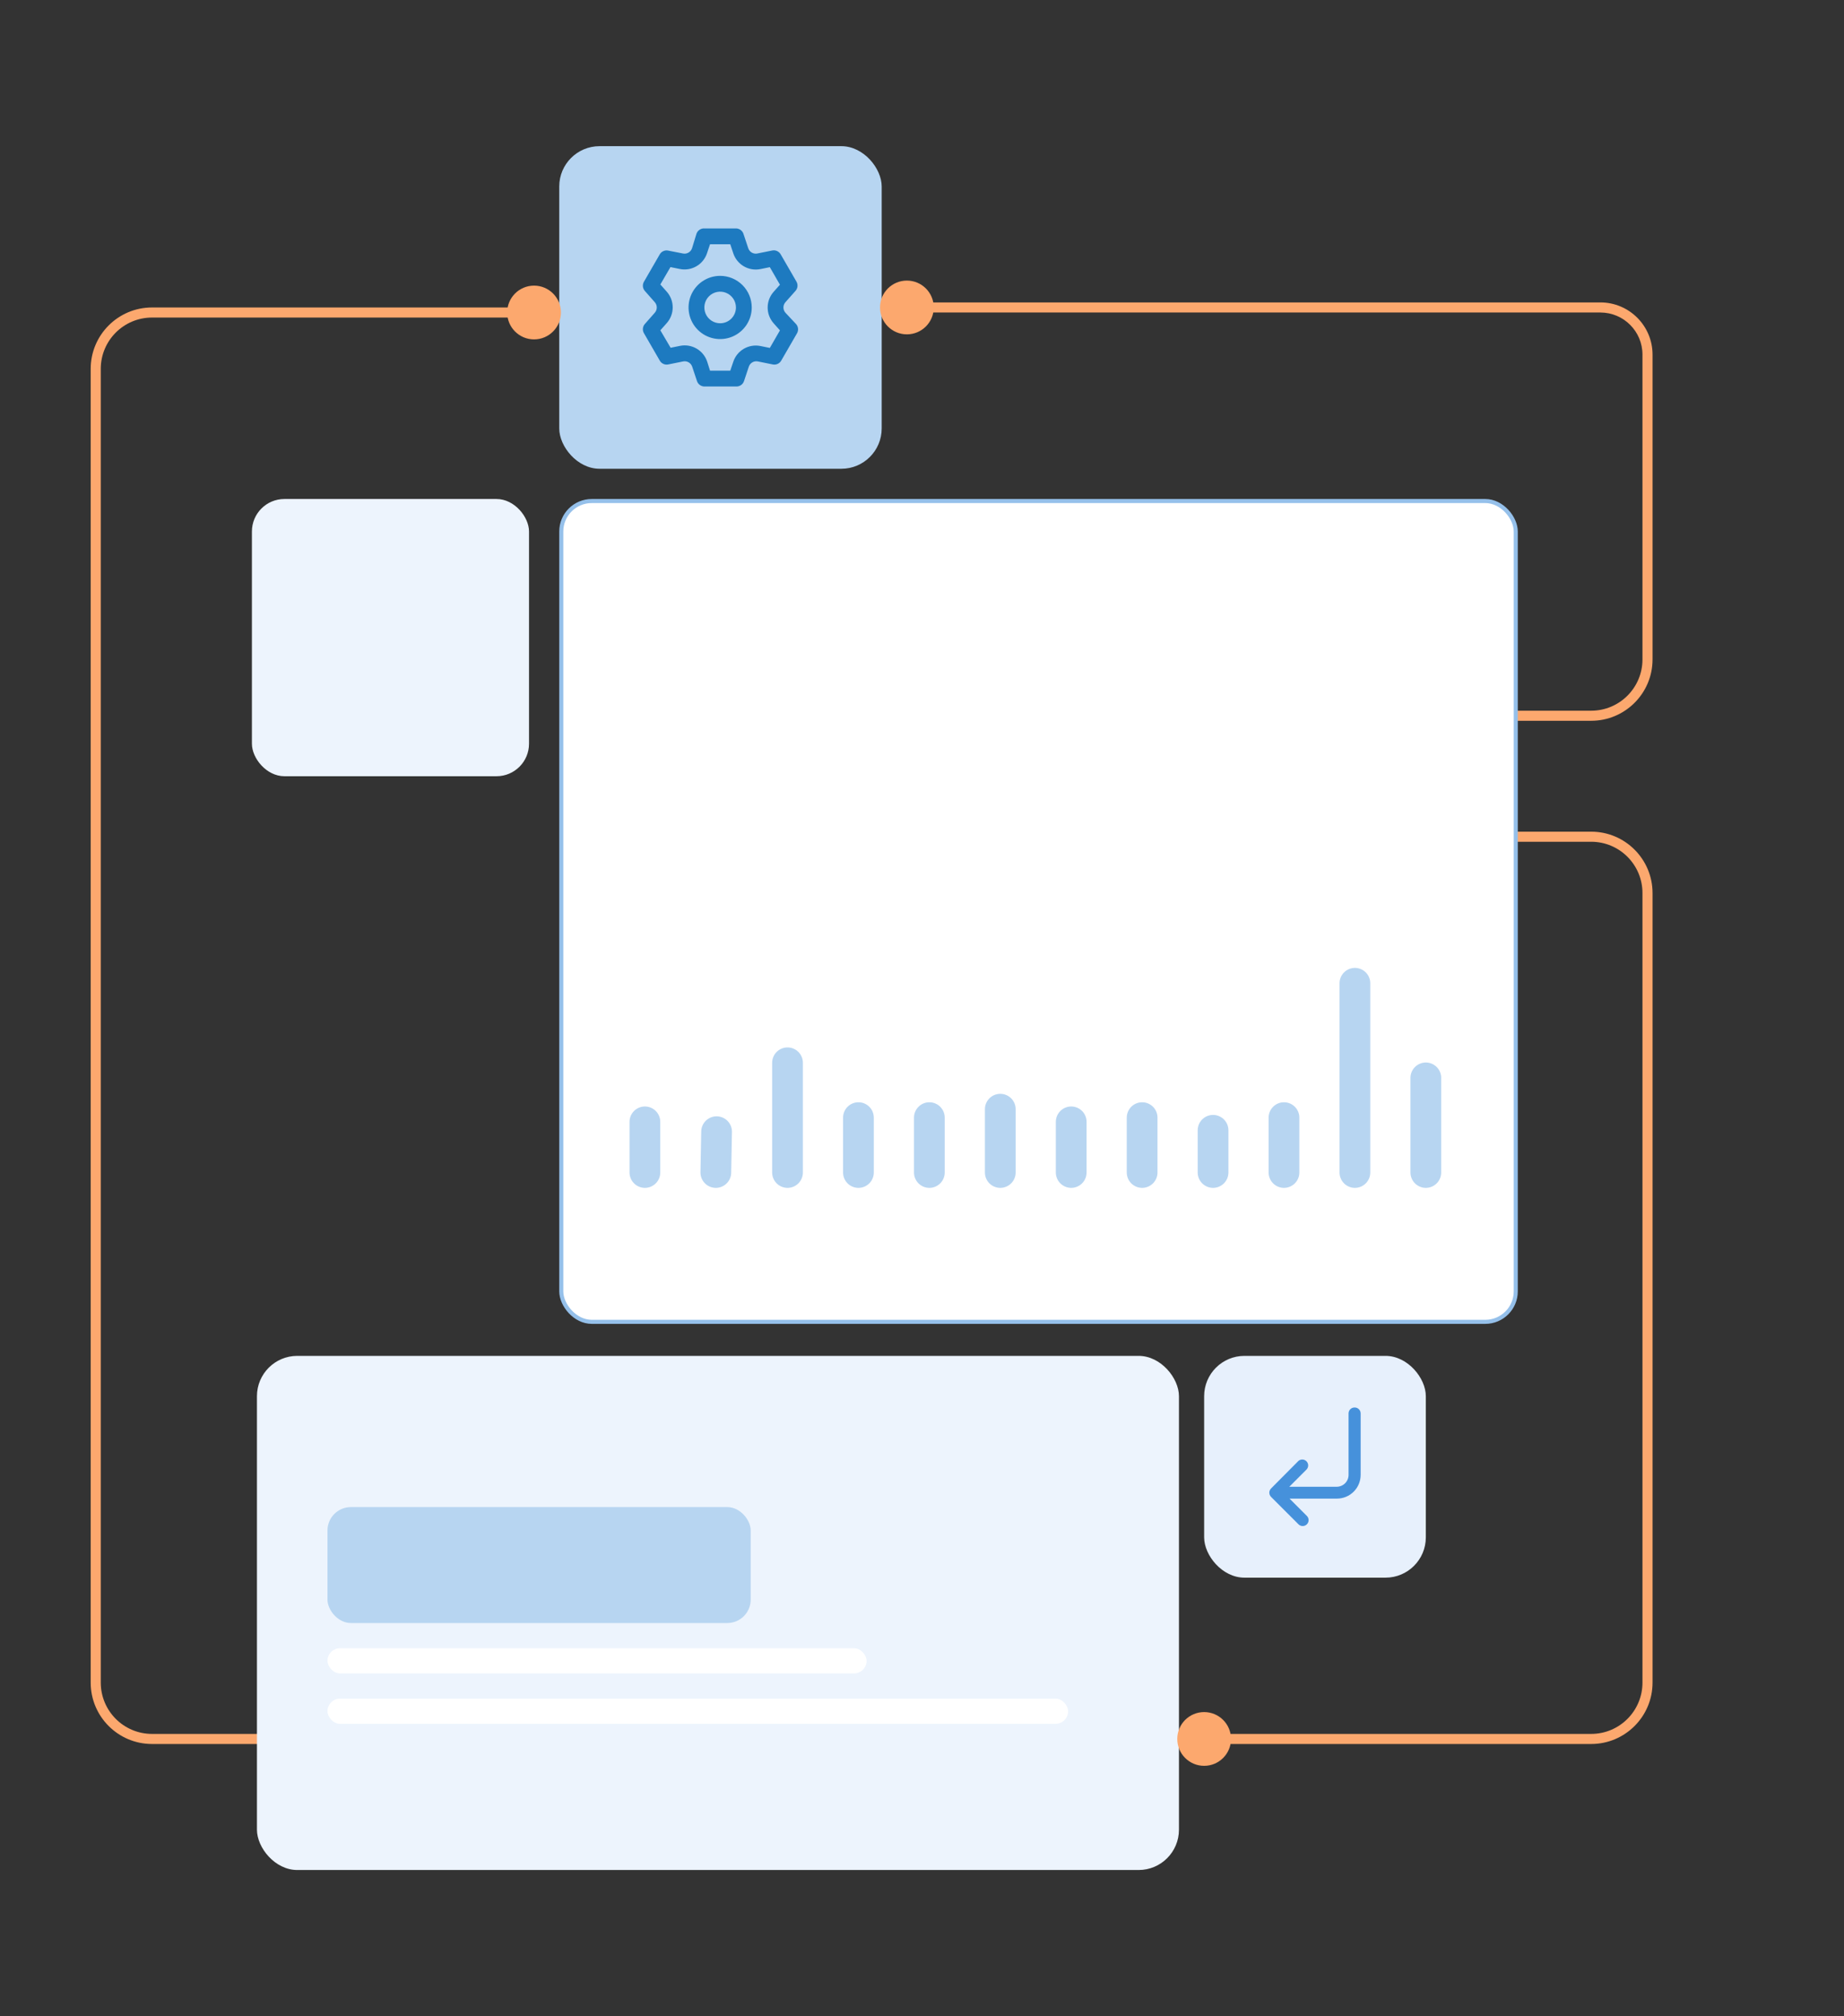
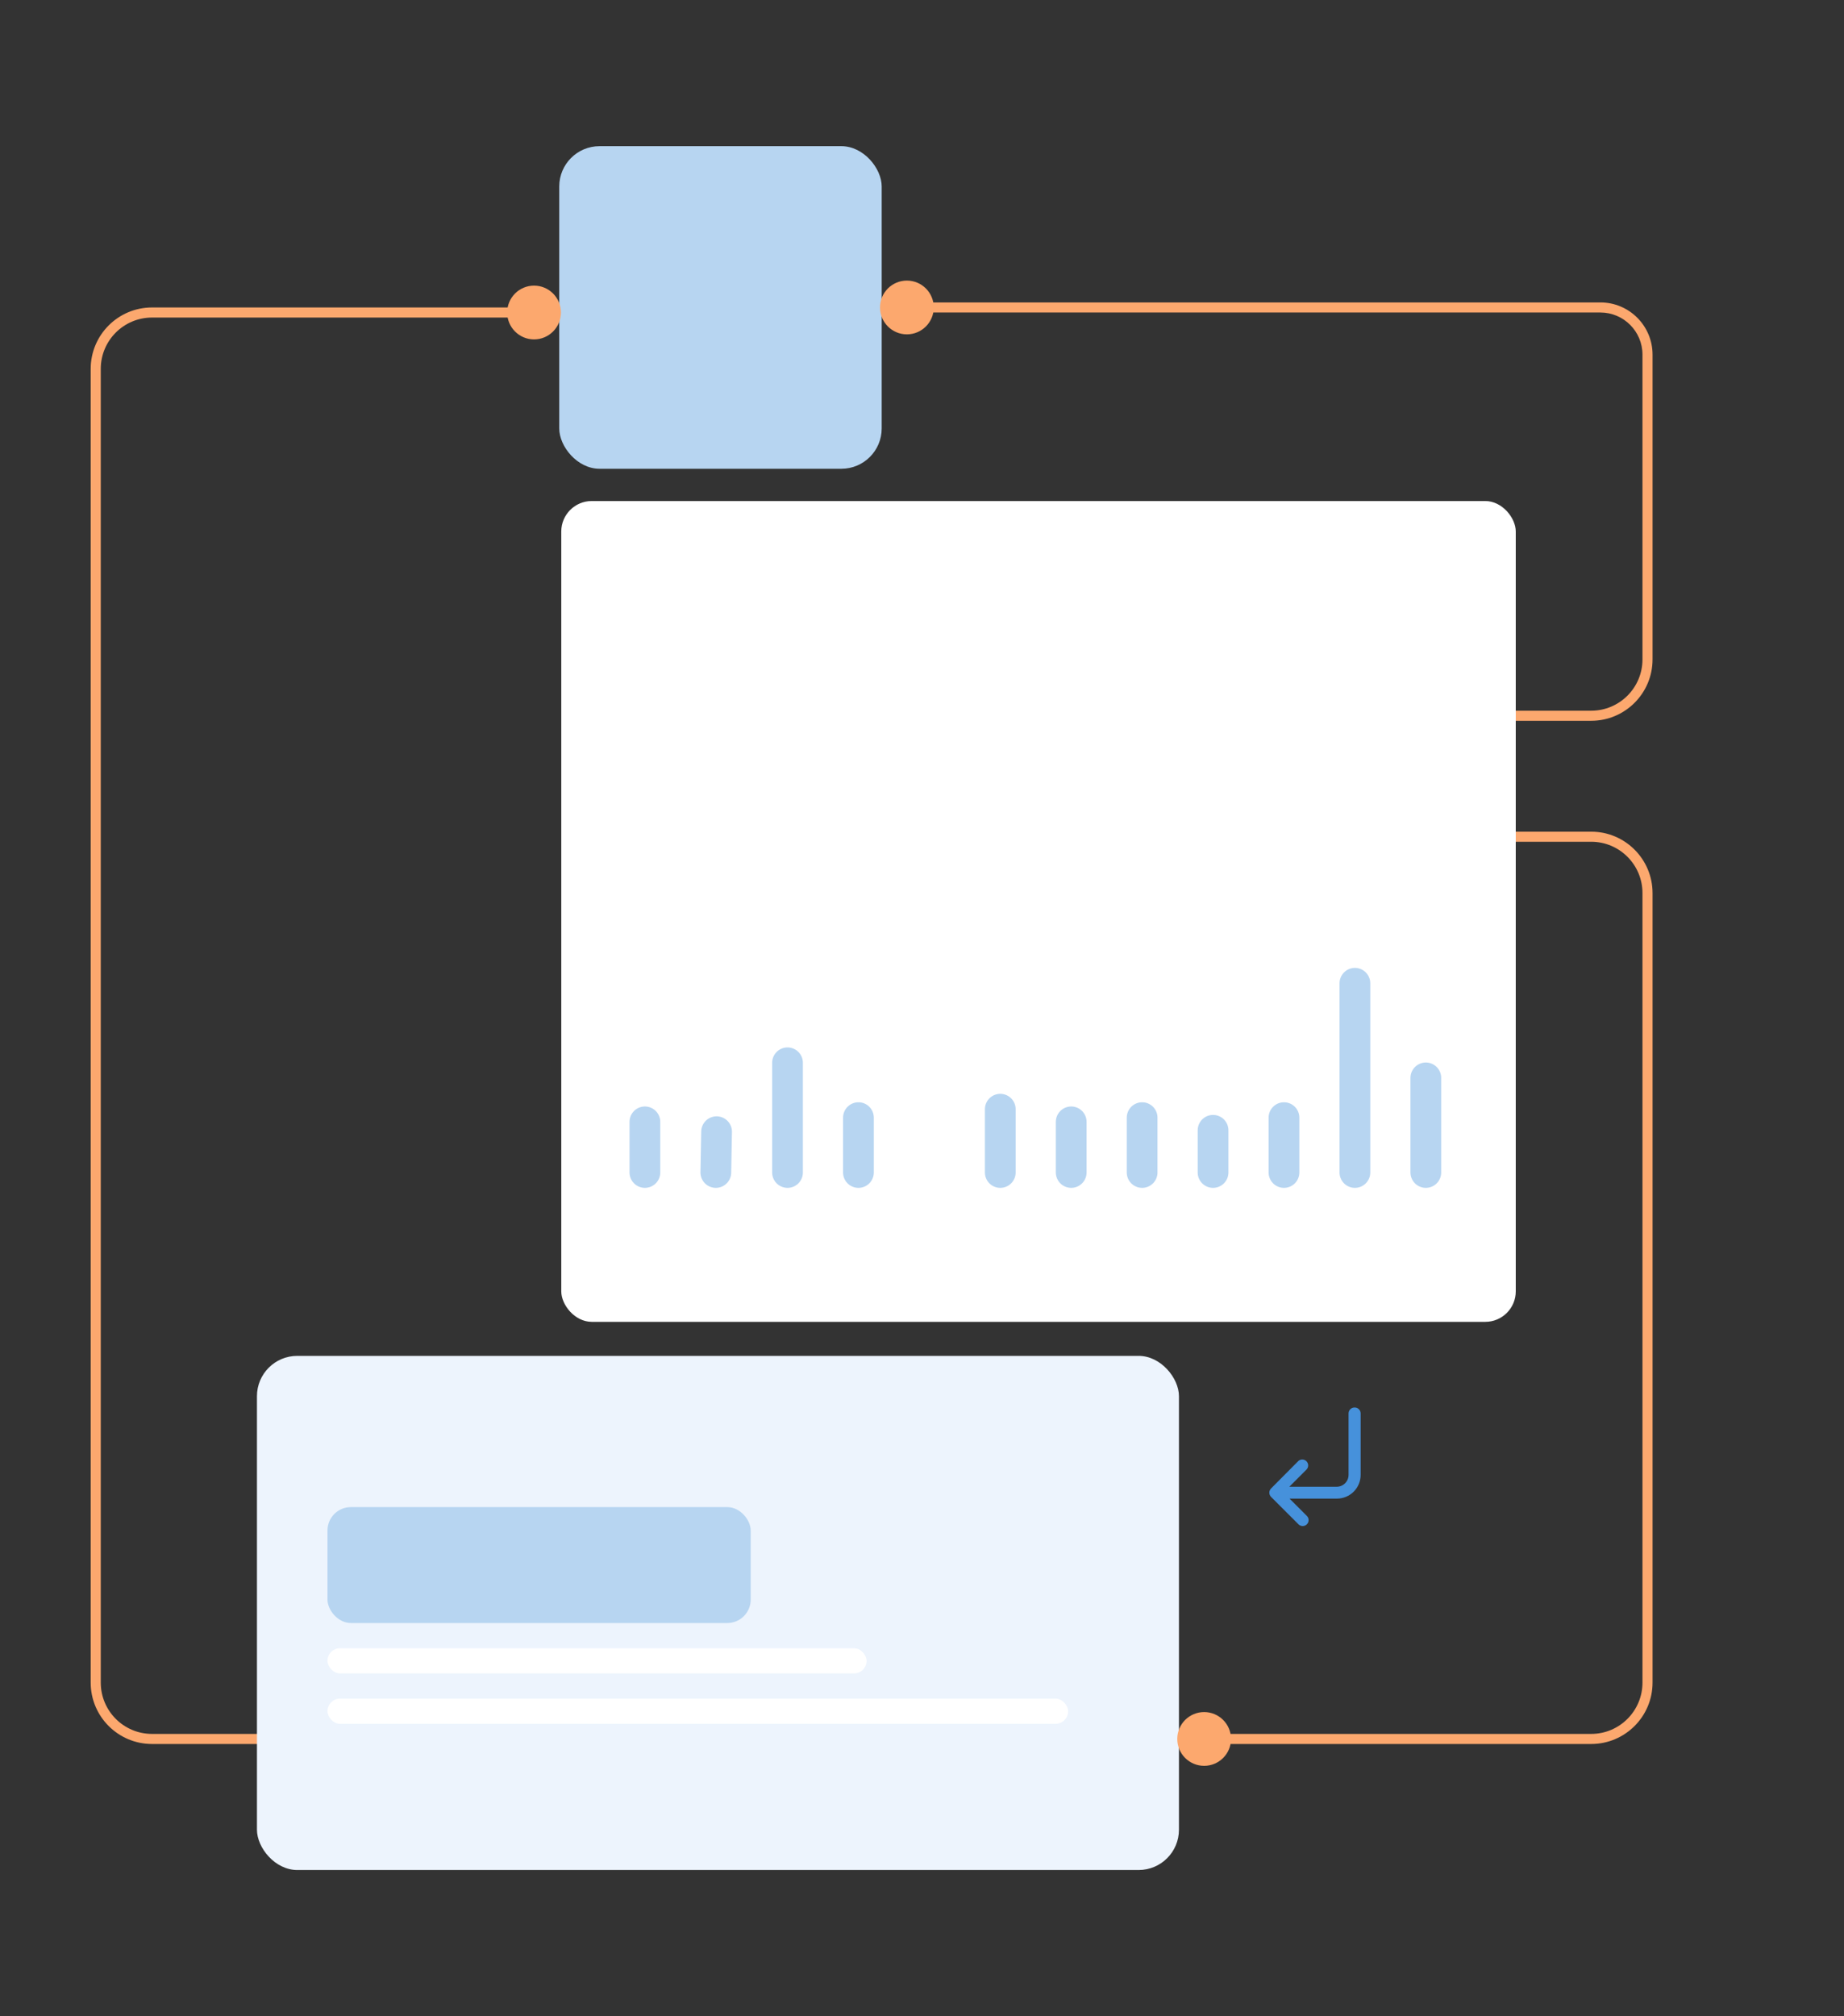
<svg xmlns="http://www.w3.org/2000/svg" width="366" height="400" viewBox="0 0 366 400" fill="none">
  <rect x="0" y="0" width="366" height="400" fill="#333333" stroke="none" />
  <rect x="111" y="29" width="64" height="64" rx="8" fill="#B7D5F1" />
  <g clip-path="url(#clip0_8035_7575)">
    <path d="M155.886 62.035C155.635 61.749 155.496 61.381 155.496 61C155.496 60.62 155.635 60.252 155.886 59.965L157.893 57.708C158.114 57.461 158.251 57.151 158.285 56.821C158.319 56.492 158.247 56.16 158.081 55.874L154.945 50.449C154.781 50.163 154.53 49.936 154.228 49.801C153.927 49.666 153.591 49.629 153.268 49.697L150.32 50.292C149.945 50.37 149.555 50.307 149.223 50.117C148.89 49.926 148.64 49.62 148.517 49.258L147.561 46.389C147.456 46.077 147.255 45.807 146.988 45.615C146.721 45.424 146.4 45.322 146.072 45.322H139.8C139.459 45.305 139.12 45.399 138.837 45.592C138.554 45.784 138.342 46.064 138.233 46.389L137.355 49.258C137.232 49.62 136.981 49.926 136.649 50.117C136.317 50.307 135.927 50.37 135.552 50.292L132.526 49.697C132.219 49.653 131.907 49.702 131.628 49.836C131.349 49.969 131.116 50.183 130.958 50.449L127.823 55.874C127.652 56.157 127.575 56.487 127.603 56.816C127.631 57.146 127.763 57.458 127.979 57.708L129.97 59.965C130.222 60.252 130.36 60.62 130.36 61C130.36 61.381 130.222 61.749 129.97 62.035L127.979 64.293C127.763 64.543 127.631 64.855 127.603 65.184C127.575 65.514 127.652 65.844 127.823 66.127L130.958 71.552C131.123 71.838 131.374 72.064 131.675 72.2C131.976 72.335 132.312 72.371 132.636 72.304L135.583 71.708C135.958 71.631 136.349 71.693 136.681 71.884C137.013 72.074 137.264 72.38 137.386 72.743L138.342 75.612C138.451 75.937 138.664 76.216 138.947 76.409C139.23 76.602 139.568 76.696 139.91 76.678H146.181C146.51 76.679 146.831 76.577 147.098 76.385C147.365 76.194 147.565 75.923 147.671 75.612L148.627 72.743C148.749 72.38 149 72.074 149.332 71.884C149.664 71.693 150.055 71.631 150.43 71.708L153.377 72.304C153.701 72.371 154.037 72.335 154.338 72.2C154.639 72.064 154.89 71.838 155.055 71.552L158.191 66.127C158.357 65.841 158.429 65.509 158.395 65.179C158.361 64.85 158.224 64.539 158.002 64.293L155.886 62.035ZM153.55 64.136L154.804 65.547L152.797 69.027L150.947 68.651C149.818 68.42 148.644 68.612 147.647 69.19C146.649 69.768 145.899 70.692 145.539 71.787L144.943 73.543H140.929L140.365 71.755C140.004 70.661 139.254 69.737 138.257 69.159C137.26 68.581 136.085 68.389 134.956 68.62L133.106 68.996L131.068 65.531L132.322 64.12C133.093 63.258 133.52 62.142 133.52 60.985C133.52 59.828 133.093 58.711 132.322 57.849L131.068 56.438L133.075 52.989L134.925 53.365C136.054 53.596 137.228 53.404 138.225 52.826C139.223 52.248 139.973 51.324 140.333 50.23L140.929 48.458H144.943L145.539 50.245C145.899 51.34 146.649 52.264 147.647 52.842C148.644 53.42 149.818 53.612 150.947 53.381L152.797 53.005L154.804 56.485L153.55 57.896C152.787 58.756 152.366 59.866 152.366 61.016C152.366 62.166 152.787 63.276 153.55 64.136ZM142.936 54.729C141.696 54.729 140.483 55.097 139.452 55.786C138.421 56.475 137.617 57.455 137.142 58.6C136.668 59.746 136.543 61.007 136.785 62.224C137.027 63.44 137.625 64.558 138.502 65.435C139.379 66.312 140.496 66.909 141.713 67.151C142.929 67.393 144.19 67.269 145.336 66.794C146.482 66.32 147.461 65.516 148.15 64.484C148.839 63.453 149.207 62.241 149.207 61C149.207 59.337 148.547 57.742 147.37 56.566C146.194 55.39 144.599 54.729 142.936 54.729ZM142.936 64.136C142.316 64.136 141.71 63.952 141.194 63.607C140.678 63.263 140.276 62.773 140.039 62.2C139.802 61.627 139.74 60.997 139.861 60.389C139.982 59.78 140.28 59.222 140.719 58.783C141.157 58.345 141.716 58.046 142.324 57.925C142.933 57.804 143.563 57.866 144.136 58.103C144.709 58.341 145.199 58.743 145.543 59.258C145.888 59.774 146.072 60.38 146.072 61C146.072 61.832 145.741 62.629 145.153 63.218C144.565 63.806 143.768 64.136 142.936 64.136Z" fill="#1D7AC0" />
  </g>
-   <rect x="239" y="269" width="44" height="44" rx="8" fill="#E7F0FC" />
  <path d="M268.841 279.241C268.529 279.241 268.23 279.365 268.009 279.586C267.789 279.806 267.665 280.105 267.665 280.417V292.612C267.665 293.235 267.417 293.834 266.976 294.275C266.535 294.716 265.937 294.964 265.313 294.964H255.905L259.339 291.53C259.54 291.311 259.65 291.024 259.648 290.726C259.646 290.429 259.531 290.144 259.327 289.928C259.123 289.712 258.844 289.581 258.548 289.562C258.251 289.543 257.958 289.637 257.728 289.825L252.283 295.305C252.176 295.419 252.089 295.55 252.025 295.693C251.907 295.979 251.907 296.3 252.025 296.586C252.084 296.732 252.172 296.864 252.283 296.975L257.728 302.419C257.947 302.637 258.243 302.759 258.551 302.76C258.706 302.761 258.859 302.731 259.003 302.673C259.146 302.614 259.276 302.528 259.386 302.419C259.496 302.31 259.584 302.18 259.644 302.037C259.703 301.893 259.734 301.739 259.734 301.584C259.734 301.429 259.703 301.275 259.644 301.132C259.584 300.989 259.496 300.859 259.386 300.749L255.952 297.316H265.36C266.608 297.316 267.804 296.82 268.686 295.938C269.568 295.056 270.064 293.859 270.064 292.612V280.417C270.064 280.259 270.032 280.102 269.97 279.956C269.908 279.81 269.817 279.678 269.703 279.569C269.589 279.459 269.453 279.373 269.305 279.317C269.157 279.261 268.999 279.235 268.841 279.241Z" fill="#4691DB" />
  <path d="M100.667 62C100.667 59.054 103.054 56.667 106 56.667C108.946 56.667 111.333 59.054 111.333 62C111.333 64.945 108.946 67.333 106 67.333C103.054 67.333 100.667 64.945 100.667 62ZM30.179 345V344H51.101V345V346H30.179V345ZM19 333.821H18L18 94.69H19H20L20 333.821H19ZM19 94.69H18L18 73.179H19H20L20 94.69H19ZM30.179 62V61H106V62V63H30.179V62ZM19 73.179H18C18 66.453 23.453 61 30.179 61V62V63C24.557 63 20 67.557 20 73.179H19ZM30.179 345V346C23.453 346 18 340.547 18 333.821H19H20C20 339.443 24.557 344 30.179 344V345Z" fill="#FCA86E" />
  <path d="M185.333 61C185.333 58.054 182.946 55.667 180 55.667C177.054 55.667 174.667 58.054 174.667 61C174.667 63.946 177.054 66.333 180 66.333C182.946 66.333 185.333 63.946 185.333 61ZM315.821 142V141H270.147V142V143H315.821V142ZM327 130.821H328V70.356H327H326V130.821H327ZM317.644 61V60L180 60V61V62L317.644 62V61ZM327 70.356H328C328 64.637 323.363 60 317.644 60V61V62C322.259 62 326 65.741 326 70.356H327ZM315.821 142V143C322.547 143 328 137.547 328 130.821H327H326C326 136.443 321.443 141 315.821 141V142Z" fill="#FCA86E" />
  <circle cx="188" cy="291" r="3" fill="#FCA86E" />
  <rect x="51" y="269" width="183" height="102" rx="8" fill="#EDF4FD" />
  <rect x="65" y="299" width="84" height="23" rx="4.646" fill="#B7D5F1" />
  <rect x="65" y="327" width="107" height="5" rx="2.5" fill="white" />
  <rect x="65" y="337" width="147" height="5" rx="2.5" fill="white" />
  <path d="M244.333 345C244.333 347.946 241.946 350.333 239 350.333C236.054 350.333 233.667 347.946 233.667 345C233.667 342.054 236.054 339.667 239 339.667C241.946 339.667 244.333 342.054 244.333 345ZM315.821 166V167H292.965V166V165H315.821V166ZM327 177.179H328V324.323H327H326V177.179H327ZM327 324.323H328V333.821H327H326V324.323H327ZM315.821 345V346H239V345V344H315.821V345ZM327 333.821H328C328 340.547 322.547 346 315.821 346V345V344C321.443 344 326 339.443 326 333.821H327ZM315.821 166V165C322.547 165 328 170.453 328 177.179H327H326C326 171.557 321.443 167 315.821 167V166Z" fill="#FCA86E" />
  <rect x="111.403" y="99.403" width="189.447" height="162.844" rx="6.046" fill="white" />
-   <rect x="111.403" y="99.403" width="189.447" height="162.844" rx="6.046" stroke="#95C0EA" stroke-width="0.806" />
  <path d="M128 222.571V232.615" stroke="#B7D5F1" stroke-width="6.1" stroke-linecap="round" />
  <path d="M142.229 224.524L142.077 232.616" stroke="#B7D5F1" stroke-width="6.1" stroke-linecap="round" />
  <path d="M156.307 210.854L156.307 232.616" stroke="#B7D5F1" stroke-width="6.1" stroke-linecap="round" />
  <path d="M170.383 221.734L170.383 232.616" stroke="#B7D5F1" stroke-width="6.1" stroke-linecap="round" />
-   <path d="M184.46 221.734L184.46 232.616" stroke="#B7D5F1" stroke-width="6.1" stroke-linecap="round" />
  <path d="M198.537 220.061L198.537 232.616" stroke="#B7D5F1" stroke-width="6.1" stroke-linecap="round" />
  <path d="M212.614 222.571L212.614 232.615" stroke="#B7D5F1" stroke-width="6.1" stroke-linecap="round" />
  <path d="M226.691 221.734L226.691 232.616" stroke="#B7D5F1" stroke-width="6.1" stroke-linecap="round" />
  <path d="M240.769 224.246L240.769 232.616" stroke="#B7D5F1" stroke-width="6.1" stroke-linecap="round" />
  <path d="M254.846 221.734L254.846 232.616" stroke="#B7D5F1" stroke-width="6.1" stroke-linecap="round" />
  <path d="M268.923 195.077V232.616" stroke="#B7D5F1" stroke-width="6.1" stroke-linecap="round" />
  <path d="M283 213.847V232.616" stroke="#B7D5F1" stroke-width="6.1" stroke-linecap="round" />
-   <rect x="50" y="99" width="55" height="55" rx="6.449" fill="#EDF4FD" />
  <defs>
    <clipPath id="clip0_8035_7575">
-       <rect width="32" height="32" fill="white" transform="translate(127 45)" />
-     </clipPath>
+       </clipPath>
  </defs>
</svg>